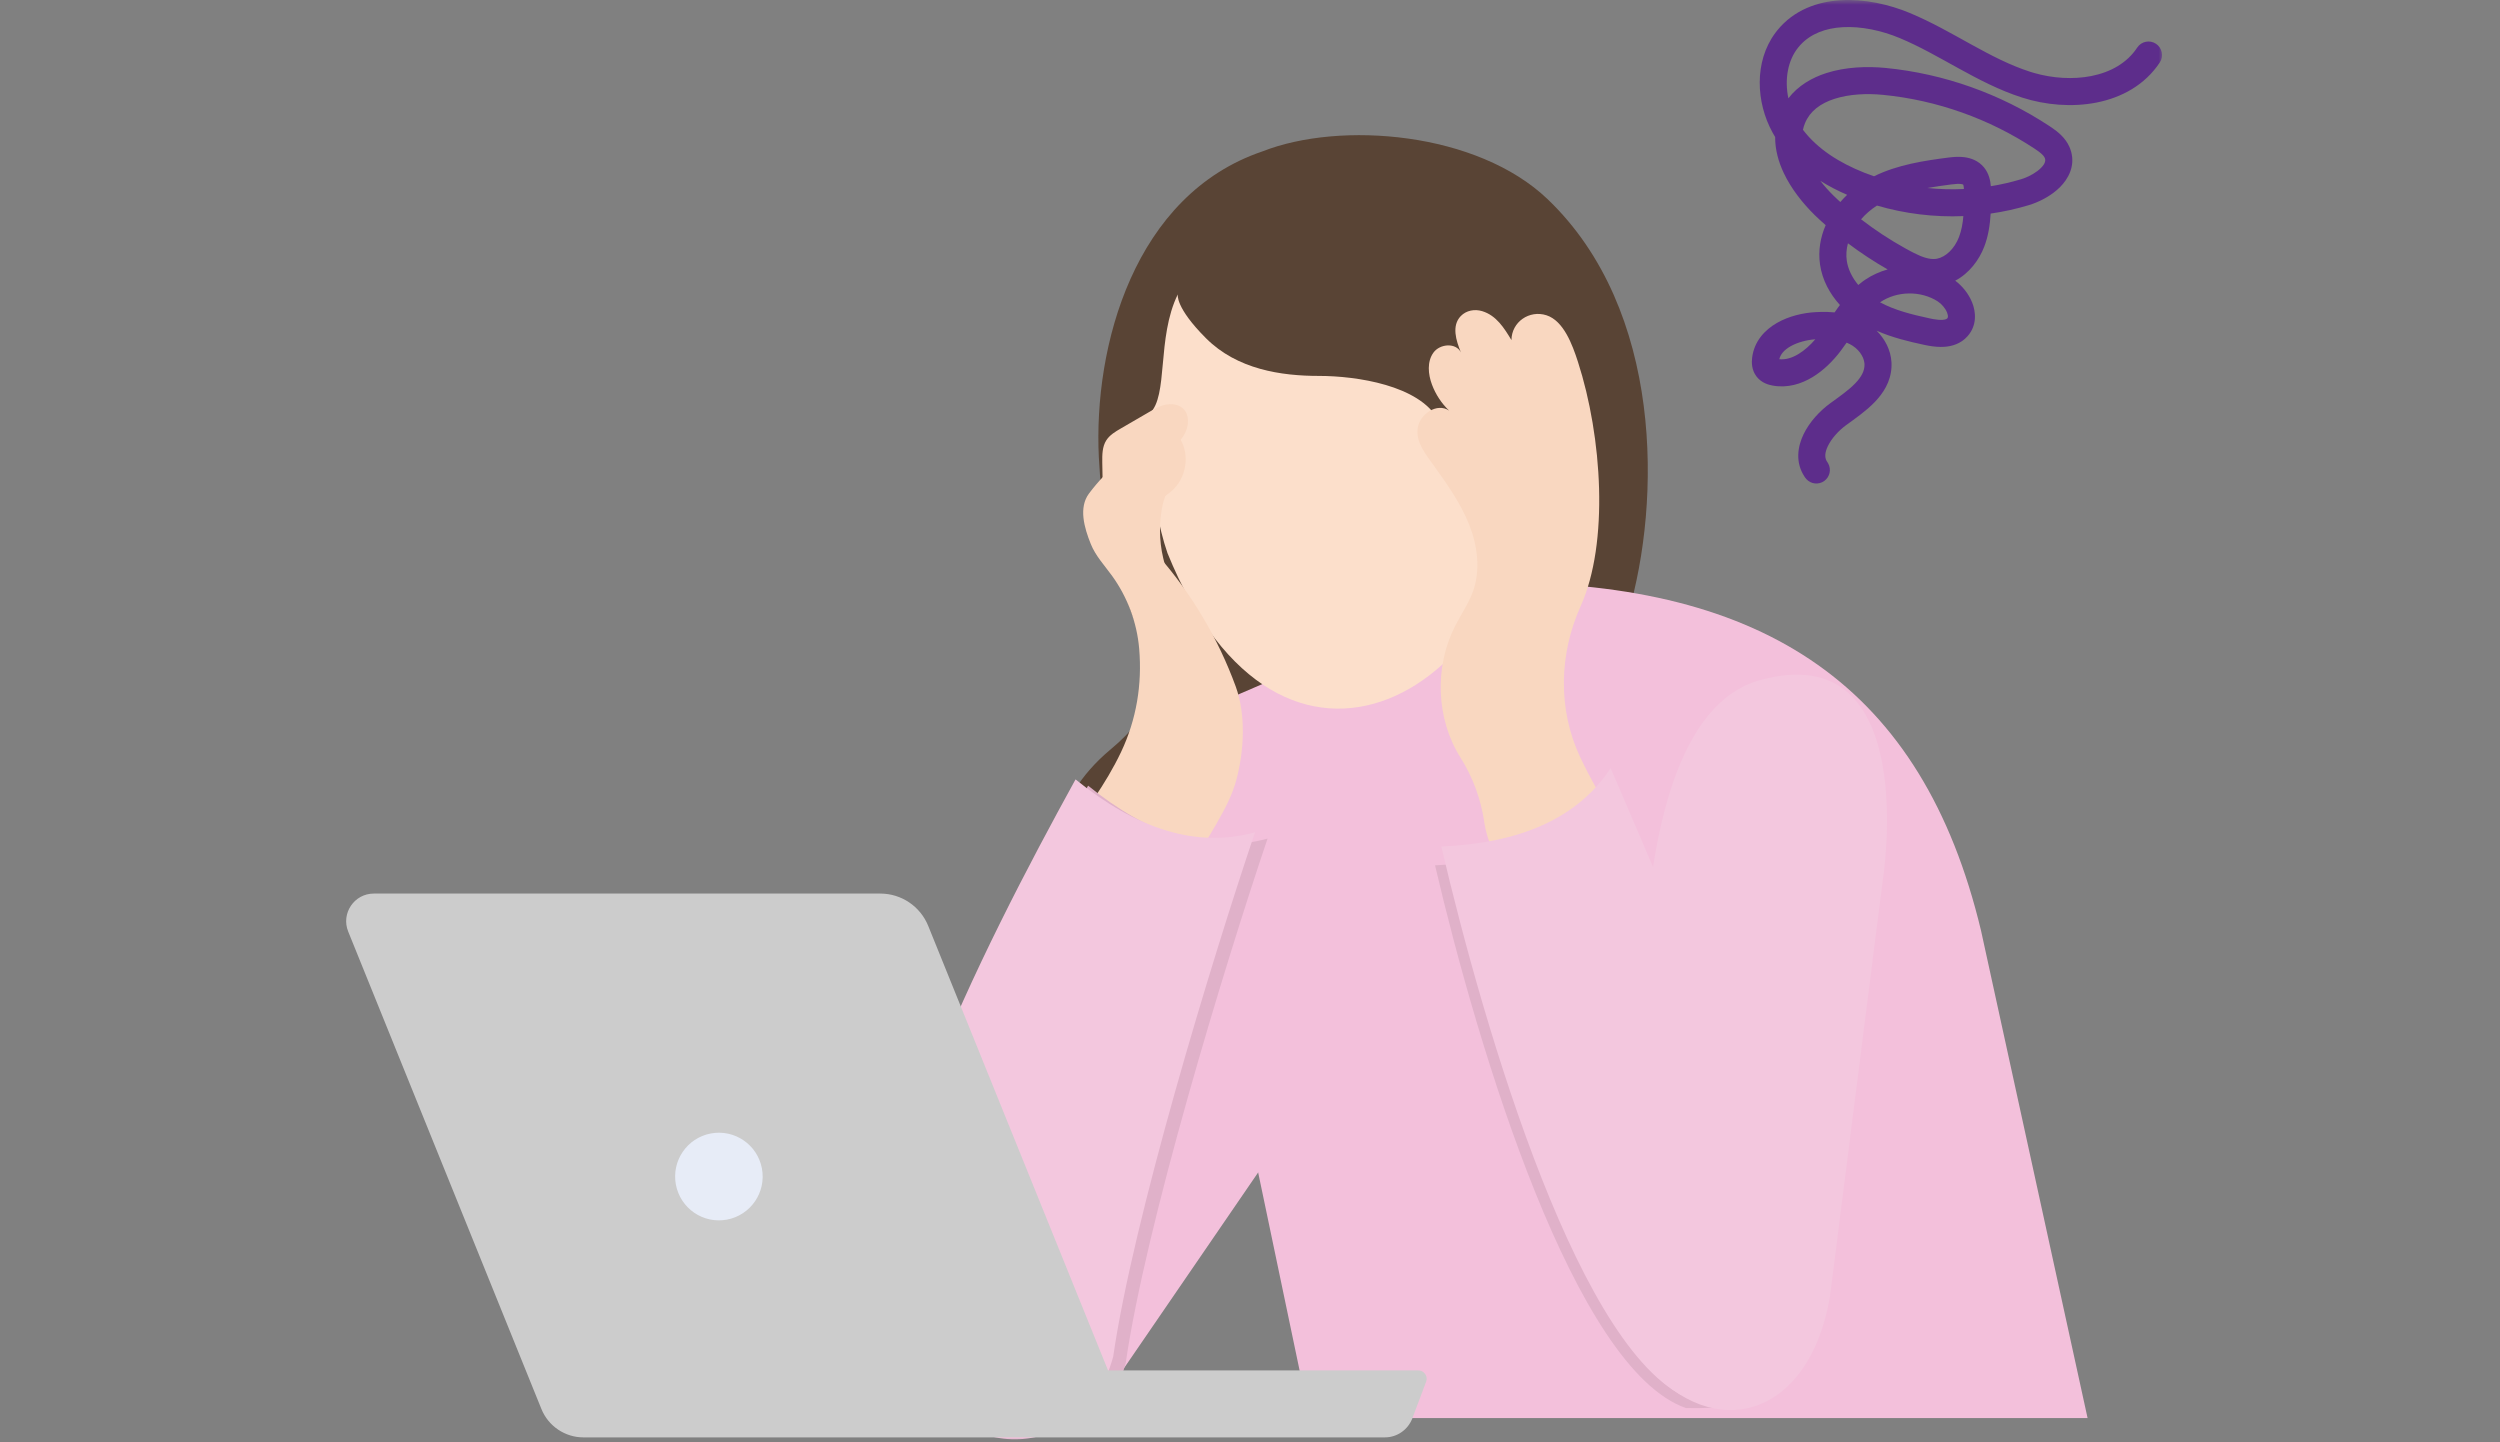
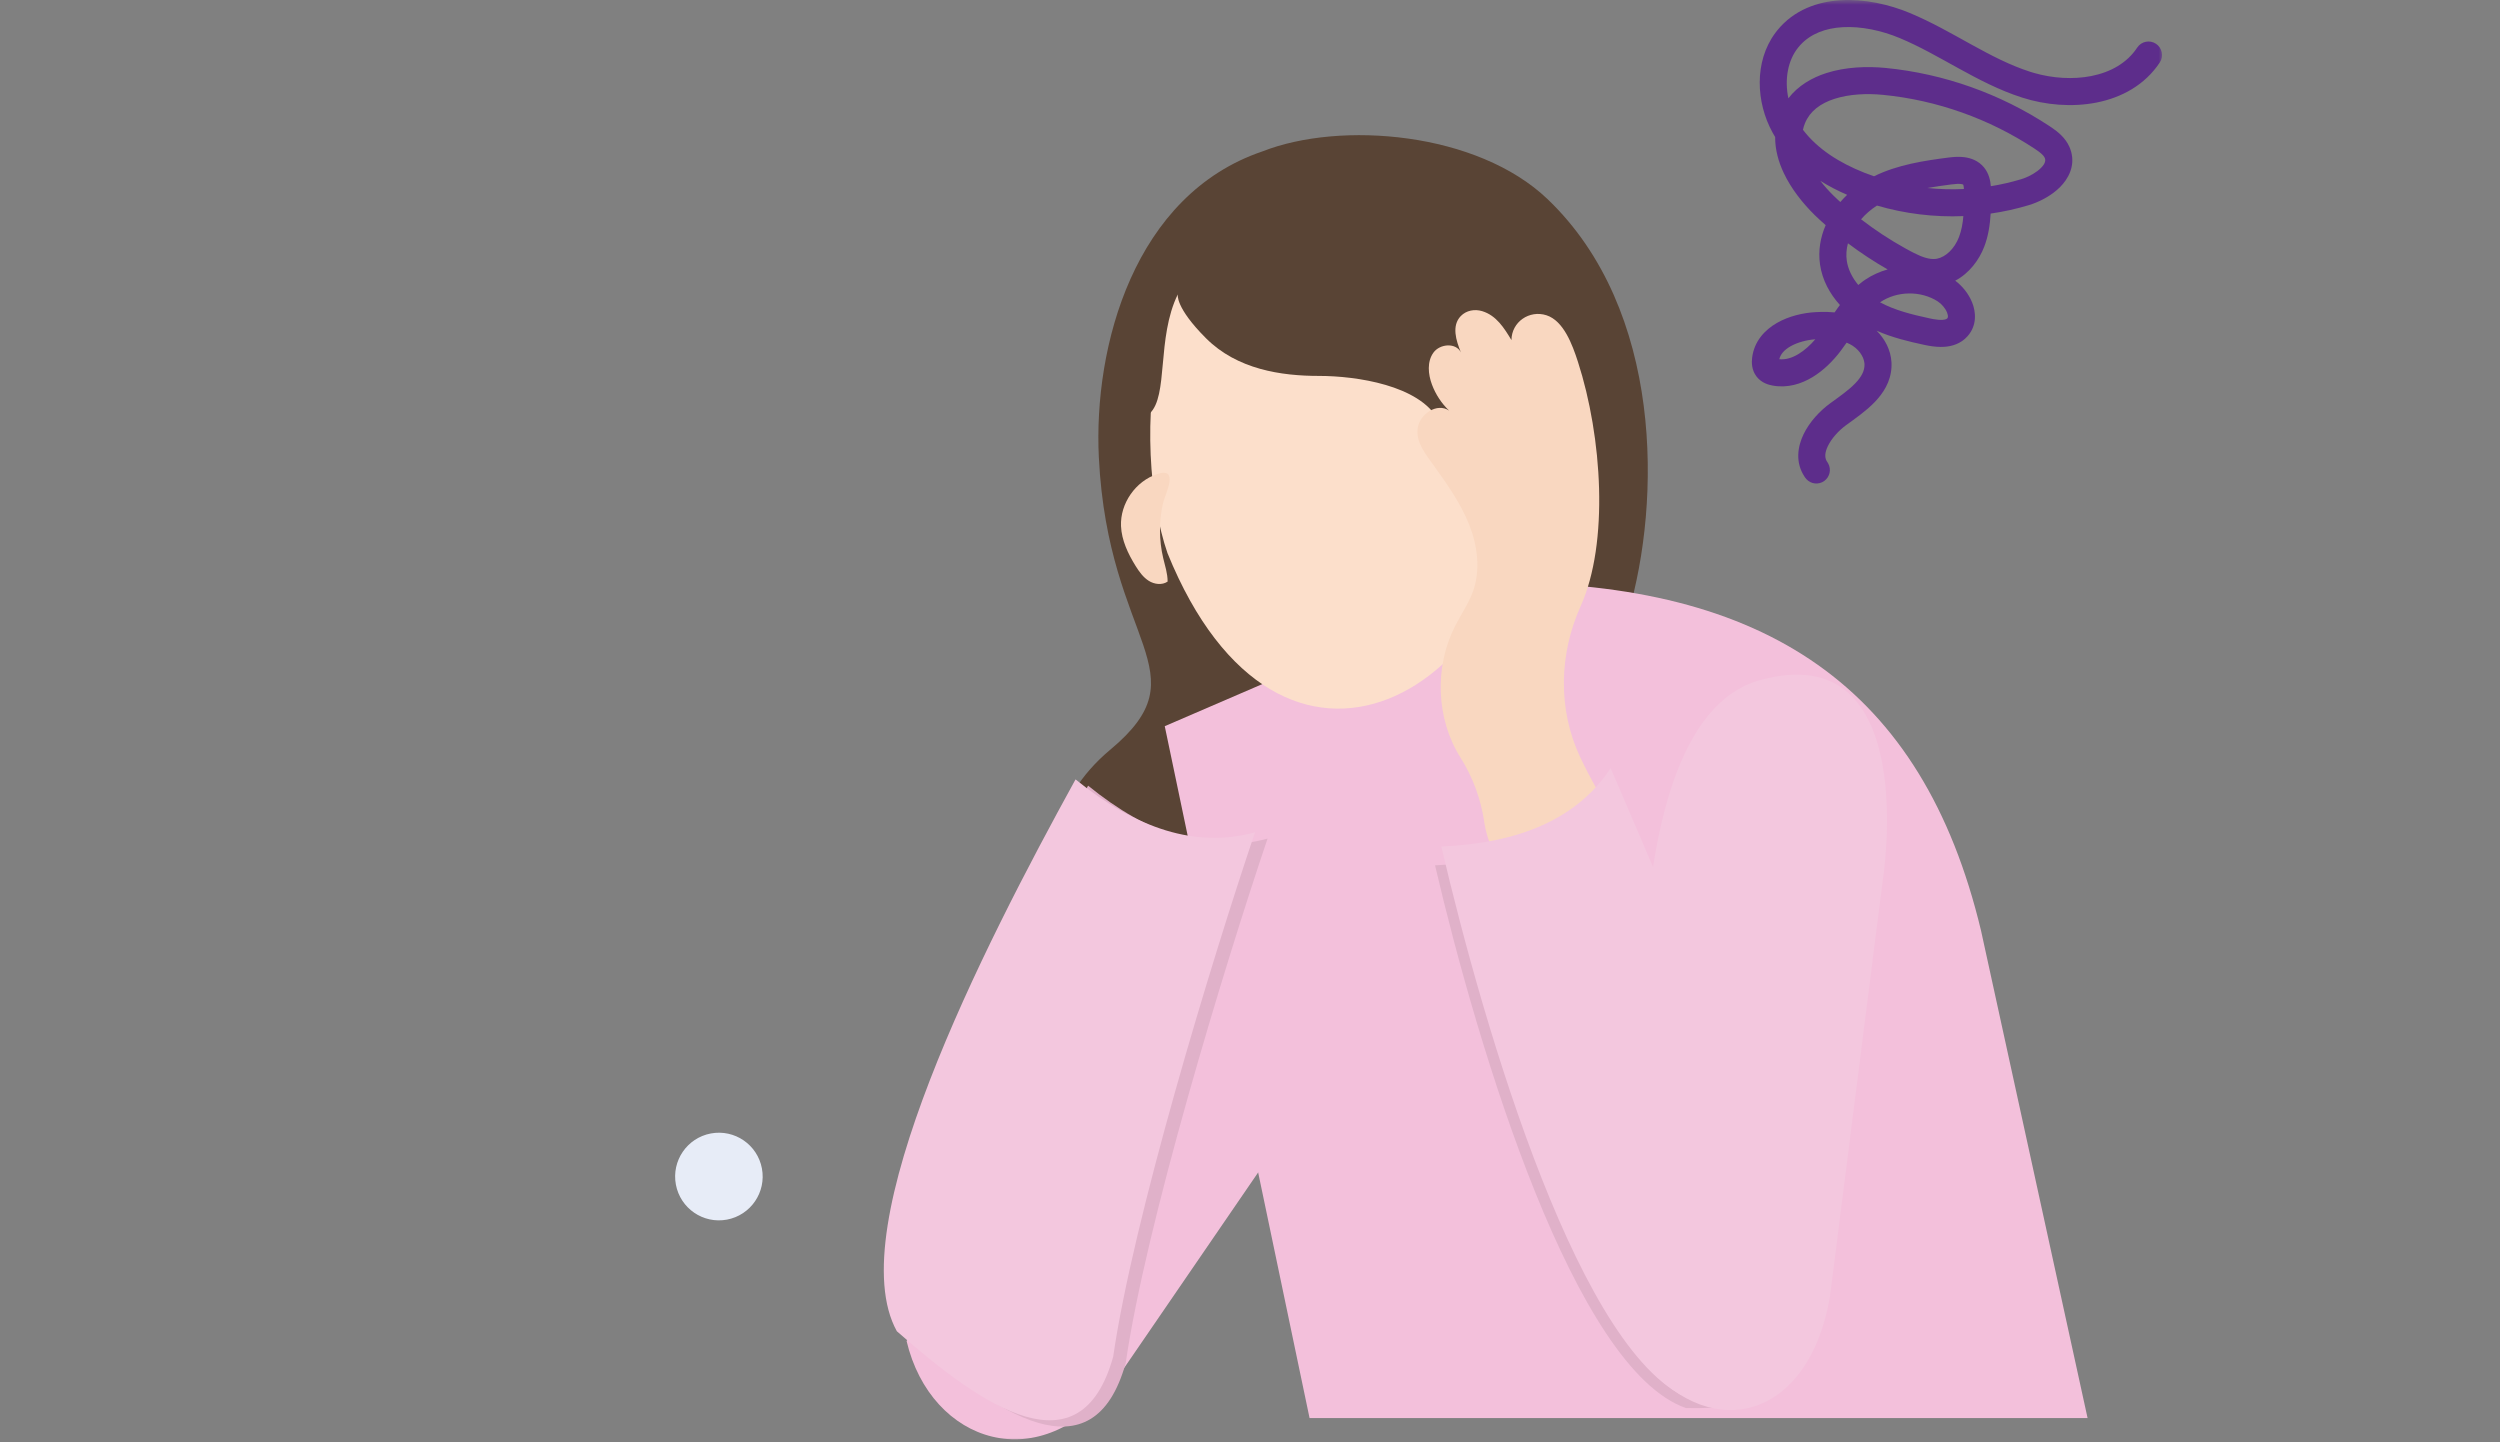
<svg xmlns="http://www.w3.org/2000/svg" width="260" height="150" viewBox="0 0 260 150" fill="none">
  <rect x="0" y="0" width="260" height="150" fill="#808080" stroke="none" />
  <mask id="mask0_2320_1478" style="mask-type:alpha" maskUnits="userSpaceOnUse" x="35" y="0" width="190" height="150">
    <rect x="35" width="190" height="150" fill="#D9D9D9" />
  </mask>
  <g mask="url(#mask0_2320_1478)">
    <path d="M131.302 15.742C139.439 12.546 153.653 13.729 160.957 20.719C172.993 32.236 172.774 52.11 169.32 63.855C165.737 76.042 184.782 71.501 179.255 97.601C176.466 110.768 136.02 118.56 118.25 110.016C111.87 106.474 102.957 88.405 115.477 77.961C125.195 69.854 115.246 67.08 114.28 47.582C113.705 35.989 117.961 20.252 131.303 15.743L131.302 15.742Z" fill="#594435" />
    <path d="M157.651 40.111C157.651 40.111 162.938 37.142 164.499 42.411C166.06 47.679 160.968 55.252 158.457 55.692C157.574 51.669 157.635 40.111 157.635 40.111L157.651 40.111Z" fill="#FFE4D1" />
-     <path d="M155.808 60.567C183.634 60.567 199.939 71.407 206.021 96.759L217.109 147.481H136.195L121.134 75.523L155.808 60.567Z" fill="#F3C0DB" />
+     <path d="M155.808 60.567C183.634 60.567 199.939 71.407 206.021 96.759L217.109 147.481H136.195L121.134 75.523L155.808 60.567" fill="#F3C0DB" />
    <path d="M104 126.17C104 126.17 121.46 79.823 138.732 83.306C156.004 86.788 140.632 107.658 140.632 107.658L115.989 143.614C108.286 153.94 96.807 150.13 94.284 139.463L104 126.17Z" fill="#F3C0DB" />
    <path d="M139.609 20.81C139.609 20.81 162.398 16.788 160.155 45.977C157.945 73.012 133.113 86.344 121.418 57.523C117.69 46.723 118.573 21.337 135.833 21.212L139.609 20.81Z" fill="#FCDFCB" />
    <path d="M158.436 22.806C155.167 18.264 144.98 12.482 131.301 16.859C114.632 22.193 112.633 50.605 115.64 44.317C116.279 42.98 115.471 44.643 119.555 43.012C121.543 41.199 120.267 35.165 122.491 30.613C122.491 30.613 122.18 31.934 125.427 35.181C128.675 38.429 133.258 39.096 137.173 39.096C141.088 39.096 147.614 40.075 149.572 43.664C152.411 45.03 153.05 45.692 154.763 43.139C158.733 36.925 162.96 39.828 163.423 43.041C164.333 40.444 161.705 27.349 158.436 22.806Z" fill="#594435" />
-     <path d="M112.476 90.563C113.848 92.413 115.555 94.013 117.488 95.263C117.73 95.422 118.001 95.58 118.291 95.551C118.542 95.527 118.755 95.369 118.948 95.21C122.153 92.629 124.512 89.164 126.551 85.599C127.383 84.147 128.18 82.653 128.601 81.033C129.389 78.015 129.582 74.324 128.514 71.392C126.701 66.438 123.97 61.814 120.495 57.83C119.518 56.71 118.407 55.341 118.832 53.918C119.248 52.529 120.886 51.967 121.95 50.977C123.245 49.776 123.675 47.748 122.984 46.123C122.757 45.594 122.361 45.066 121.785 44.979C121.379 44.917 120.978 45.09 120.611 45.268C117.72 46.666 115.173 48.762 113.254 51.328C112.161 52.789 112.761 54.889 113.442 56.576C113.935 57.806 114.868 58.801 115.646 59.873C117.251 62.088 118.242 64.736 118.474 67.456C118.793 71.171 118.194 74.829 116.594 78.202C114.994 81.576 112.732 84.589 110.489 87.574C110.948 88.179 112.016 89.948 112.471 90.553L112.476 90.563Z" fill="#F9D7C0" />
-     <path d="M114.637 48.103C114.627 47.31 114.627 46.459 115.057 45.791C115.41 45.239 115.995 44.893 116.566 44.561C117.537 43.994 118.514 43.432 119.485 42.865C120.026 42.552 120.578 42.23 121.191 42.096C121.805 41.961 122.497 42.028 122.975 42.432C123.811 43.134 123.647 44.503 123.038 45.402C122.429 46.301 121.491 46.926 120.781 47.757C119.978 48.699 119.49 49.905 119.417 51.14C119.388 51.602 119.417 52.078 119.263 52.515C118.881 53.572 117.619 53.981 116.517 54.245C114.917 54.634 114.709 54.019 114.705 52.669C114.705 51.15 114.661 49.627 114.637 48.108V48.103Z" fill="#F9D7C0" />
    <path d="M120.969 58.022C121.162 58.834 121.433 59.647 121.433 60.483C120.863 60.877 120.055 60.776 119.471 60.406C118.886 60.036 118.475 59.455 118.107 58.868C117.32 57.599 116.648 56.201 116.585 54.711C116.488 52.356 118.103 50.035 120.355 49.3C122.714 48.526 121.158 51.4 120.935 52.409C120.534 54.255 120.539 56.187 120.969 58.022Z" fill="#F9D7C0" />
    <path d="M154.36 85.446C154.001 83.086 153.169 80.808 151.897 78.801C149.343 74.759 149.166 69.364 151.323 65.123C151.94 63.906 152.738 62.777 153.197 61.492C153.991 59.258 153.661 56.742 152.786 54.542C151.911 52.341 150.524 50.393 149.151 48.469C148.281 47.247 147.238 46.031 147.439 44.538C147.64 43.045 149.477 41.852 150.706 42.706C149.921 41.954 149.309 41.024 148.927 40.006C148.52 38.925 148.401 37.611 149.075 36.676C149.749 35.74 151.423 35.614 151.935 36.652C151.428 35.416 150.95 33.879 151.921 32.871C152.49 32.28 153.37 32.12 154.154 32.362C155.627 32.813 156.44 34.122 157.191 35.372C157.205 33.477 159.056 32.212 160.835 32.789C162.614 33.365 163.523 35.828 164.106 37.631C166.627 45.425 167.349 56.481 164.389 63.034C162.136 68.031 162.007 73.77 164.331 78.733C164.35 78.772 164.365 78.806 164.384 78.845C166.125 82.533 168.411 85.916 170.553 89.377C171.137 90.317 171.735 91.389 171.51 92.479C171.323 93.395 170.596 94.084 169.874 94.67C167.88 96.294 165.637 97.612 163.25 98.557C162.829 98.727 162.375 98.882 161.93 98.78C161.342 98.644 160.95 98.087 160.63 97.569C158.43 93.996 154.996 89.678 154.35 85.461L154.36 85.446Z" fill="#F9D7C0" />
    <path d="M117.077 141.744C119.132 127.51 127.262 100.721 131.826 87.213C125.689 88.905 119.461 86.822 113.162 81.71C103.478 99.311 88.649 128.376 94.578 139.104C103.555 147.002 113.681 153.944 117.077 141.744Z" fill="#E0B1C9" />
    <path d="M115.772 141.091C117.827 126.857 125.957 100.068 130.521 86.56C124.384 88.252 118.156 86.17 111.857 81.057C102.173 98.659 87.344 127.724 93.273 138.451C102.25 146.35 112.376 153.291 115.772 141.091Z" fill="#F3C7DE" />
    <path d="M188.196 125.918C180.239 114.089 172.45 94.775 166.853 81.84C163.4 87.105 157.36 89.647 149.244 89.995C153.759 109.299 163.767 142.423 175.346 146.44C190.028 146.766 190.034 138.794 188.196 125.912V125.918Z" fill="#E0B1C9" />
    <path d="M171.686 124.723C171.686 124.723 166.026 75.523 182.98 70.754C199.934 65.984 195.805 91.558 195.805 91.558L190.324 134.783C188.197 147.476 178.224 150.216 171.107 141.872L171.686 124.718V124.723Z" fill="#F3C7DE" />
    <path d="M188.85 123.96C180.893 112.131 173.104 92.817 167.507 79.883C164.054 85.147 158.014 87.69 149.898 88.037C154.413 107.341 164.498 141.595 176.077 145.612C188.053 145.559 190.687 136.836 188.85 123.955V123.96Z" fill="#F3C7DE" />
-     <path d="M146.888 147.499L148.319 143.695C148.529 143.127 148.109 142.522 147.505 142.522H115.235L96.534 96.291C95.707 94.253 93.734 92.931 91.55 92.931H38.877C36.842 92.931 35.448 94.994 36.213 96.883L56.307 146.536C57.023 148.314 58.762 149.488 60.674 149.488H144.026C145.297 149.488 146.432 148.697 146.888 147.499Z" fill="#CCCCCC" />
    <path d="M75.604 126.84C78.075 126.376 79.703 123.995 79.24 121.521C78.777 119.047 76.399 117.417 73.928 117.88C71.457 118.344 69.829 120.725 70.292 123.199C70.755 125.673 73.133 127.303 75.604 126.84Z" fill="#E7ECF7" />
    <path d="M191.467 0.021C193.903 -0.119 196.452 0.449 198.62 1.35L198.62 1.351C200.875 2.288 203.007 3.52 205.03 4.635C207.087 5.769 209.062 6.8 211.151 7.469H211.152L211.536 7.586C213.468 8.143 215.596 8.285 217.503 7.906C219.528 7.504 221.221 6.537 222.271 4.948C222.699 4.3 223.571 4.122 224.219 4.55C224.866 4.978 225.045 5.85 224.617 6.498C223.056 8.861 220.619 10.154 218.051 10.664C215.493 11.172 212.722 10.927 210.292 10.146V10.145C207.92 9.385 205.738 8.235 203.674 7.097C201.574 5.94 199.616 4.809 197.541 3.947H197.54C195.671 3.17 193.55 2.717 191.629 2.828C189.839 2.932 188.319 3.512 187.248 4.667L187.04 4.906C185.91 6.284 185.585 8.294 185.991 10.224C187.006 8.903 188.445 8.076 189.952 7.594C191.942 6.958 194.176 6.876 196.122 7.068H196.121C202.169 7.661 208.061 9.759 213.155 13.121L213.408 13.291C213.995 13.692 214.789 14.313 215.216 15.266L215.308 15.491L215.309 15.495L215.405 15.8C215.812 17.318 215.089 18.616 214.234 19.469C213.443 20.257 212.392 20.843 211.401 21.201L210.981 21.34C209.686 21.729 208.363 22.02 207.027 22.213C206.962 23.339 206.795 24.522 206.363 25.652C205.838 27.025 204.796 28.434 203.345 29.19C204.097 29.756 204.744 30.565 205.1 31.451C205.507 32.462 205.616 33.848 204.627 34.965L204.625 34.967C203.922 35.76 202.994 36.017 202.215 36.069C201.642 36.108 201.07 36.043 200.577 35.956L200.112 35.864C198.525 35.523 196.807 35.115 195.173 34.395C196.021 35.248 196.642 36.383 196.714 37.683L196.72 37.877V37.879L196.714 38.189C196.635 39.721 195.841 40.916 194.961 41.827C194.047 42.774 192.87 43.578 192 44.212C191.215 44.784 190.483 45.596 190.1 46.39C189.769 47.078 189.772 47.559 189.955 47.914L190.044 48.059L190.121 48.18C190.477 48.797 190.313 49.596 189.722 50.021C189.131 50.446 188.323 50.347 187.851 49.813L187.761 49.701L187.662 49.558C186.689 48.08 186.957 46.437 187.568 45.169C188.194 43.87 189.273 42.72 190.345 41.94C191.331 41.221 192.24 40.597 192.939 39.874C193.614 39.175 193.916 38.557 193.909 37.913L193.9 37.767C193.824 37.03 193.251 36.235 192.381 35.787C192.274 35.732 192.163 35.682 192.049 35.636C191.844 35.93 191.633 36.228 191.411 36.52C190.65 37.521 189.66 38.521 188.499 39.223C187.335 39.928 185.92 40.374 184.388 40.105V40.106C184.385 40.106 184.383 40.105 184.38 40.104H184.378V40.103C183.975 40.034 183.2 39.844 182.675 39.153C182.148 38.461 182.167 37.658 182.219 37.22C182.425 35.483 183.555 34.301 184.802 33.585C186.037 32.876 187.517 32.533 188.825 32.462L189.396 32.441C189.849 32.432 190.32 32.444 190.798 32.489C190.904 32.337 191.01 32.184 191.119 32.033C191.194 31.928 191.272 31.824 191.351 31.719C190.305 30.565 189.518 29.138 189.282 27.505V27.504C189.075 26.064 189.323 24.674 189.871 23.416C189.666 23.237 189.463 23.056 189.263 22.873L188.726 22.364C187.48 21.136 186.284 19.634 185.507 17.985C184.962 16.831 184.605 15.557 184.616 14.244C184.578 14.182 184.54 14.121 184.503 14.059L184.33 13.754C182.64 10.669 182.402 6.432 184.633 3.422L184.865 3.124C186.577 1.034 189.019 0.163 191.467 0.021ZM188.793 35.284C187.869 35.358 186.921 35.61 186.202 36.023C185.533 36.408 185.168 36.858 185.046 37.358C185.674 37.421 186.341 37.243 187.044 36.818C187.667 36.441 188.264 35.9 188.793 35.284ZM201.523 31.344C199.748 30.206 197.27 30.251 195.525 31.441C197.043 32.26 198.794 32.705 200.704 33.115L201.078 33.189C201.438 33.252 201.757 33.282 202.026 33.264C202.366 33.241 202.475 33.153 202.521 33.102C202.556 33.063 202.664 32.927 202.492 32.5C202.317 32.065 201.935 31.61 201.523 31.345V31.344ZM192.186 25.302C192.027 25.9 191.98 26.51 192.065 27.104H192.064C192.195 28.009 192.627 28.877 193.262 29.637C193.414 29.508 193.571 29.382 193.736 29.262L193.991 29.084C194.706 28.604 195.494 28.25 196.315 28.021C194.885 27.203 193.505 26.294 192.186 25.302ZM195.204 21.379C194.58 21.779 194.02 22.264 193.551 22.806C195.009 23.93 196.55 24.943 198.156 25.832L198.662 26.106L198.664 26.108L199.05 26.309C199.923 26.748 200.628 26.986 201.27 26.93L201.45 26.904C202.349 26.731 203.266 25.878 203.736 24.648C203.993 23.975 204.124 23.254 204.19 22.476C201.163 22.6 198.116 22.231 195.204 21.379ZM189.318 18.811C189.737 19.352 190.203 19.871 190.692 20.354L191.16 20.798L191.161 20.799L191.394 21.009C191.619 20.748 191.856 20.498 192.102 20.262C191.157 19.852 190.217 19.372 189.318 18.811ZM203.953 19.139C203.711 19.106 203.391 19.125 202.979 19.177L202.978 19.176C202.111 19.289 201.266 19.407 200.449 19.553C201.711 19.683 202.981 19.717 204.247 19.657C204.242 19.548 204.234 19.456 204.219 19.374C204.2 19.264 204.178 19.217 204.171 19.204L204.165 19.198C204.147 19.186 204.091 19.158 203.953 19.139ZM195.845 9.866C194.145 9.698 192.322 9.789 190.808 10.272C189.308 10.752 188.24 11.568 187.73 12.786H187.729C187.631 13.018 187.558 13.255 187.508 13.498C189.022 15.501 191.33 16.947 193.867 17.952H193.867C194.207 18.087 194.551 18.214 194.897 18.333C197.389 17.108 200.157 16.709 202.62 16.388L202.624 16.387L202.994 16.346C203.392 16.308 203.863 16.29 204.334 16.354C204.974 16.442 205.752 16.703 206.332 17.406H206.332C206.333 17.407 206.334 17.408 206.335 17.41C206.337 17.412 206.339 17.414 206.341 17.416H206.34C206.85 18.035 207.001 18.782 207.046 19.364C208.102 19.194 209.146 18.955 210.171 18.647L210.462 18.551C211.142 18.304 211.81 17.914 212.249 17.477C212.74 16.988 212.746 16.677 212.667 16.456L212.622 16.357C212.495 16.123 212.204 15.863 211.607 15.469L211.606 15.468C206.89 12.355 201.436 10.414 195.846 9.866H195.845Z" fill="#5D2D8B" />
  </g>
</svg>